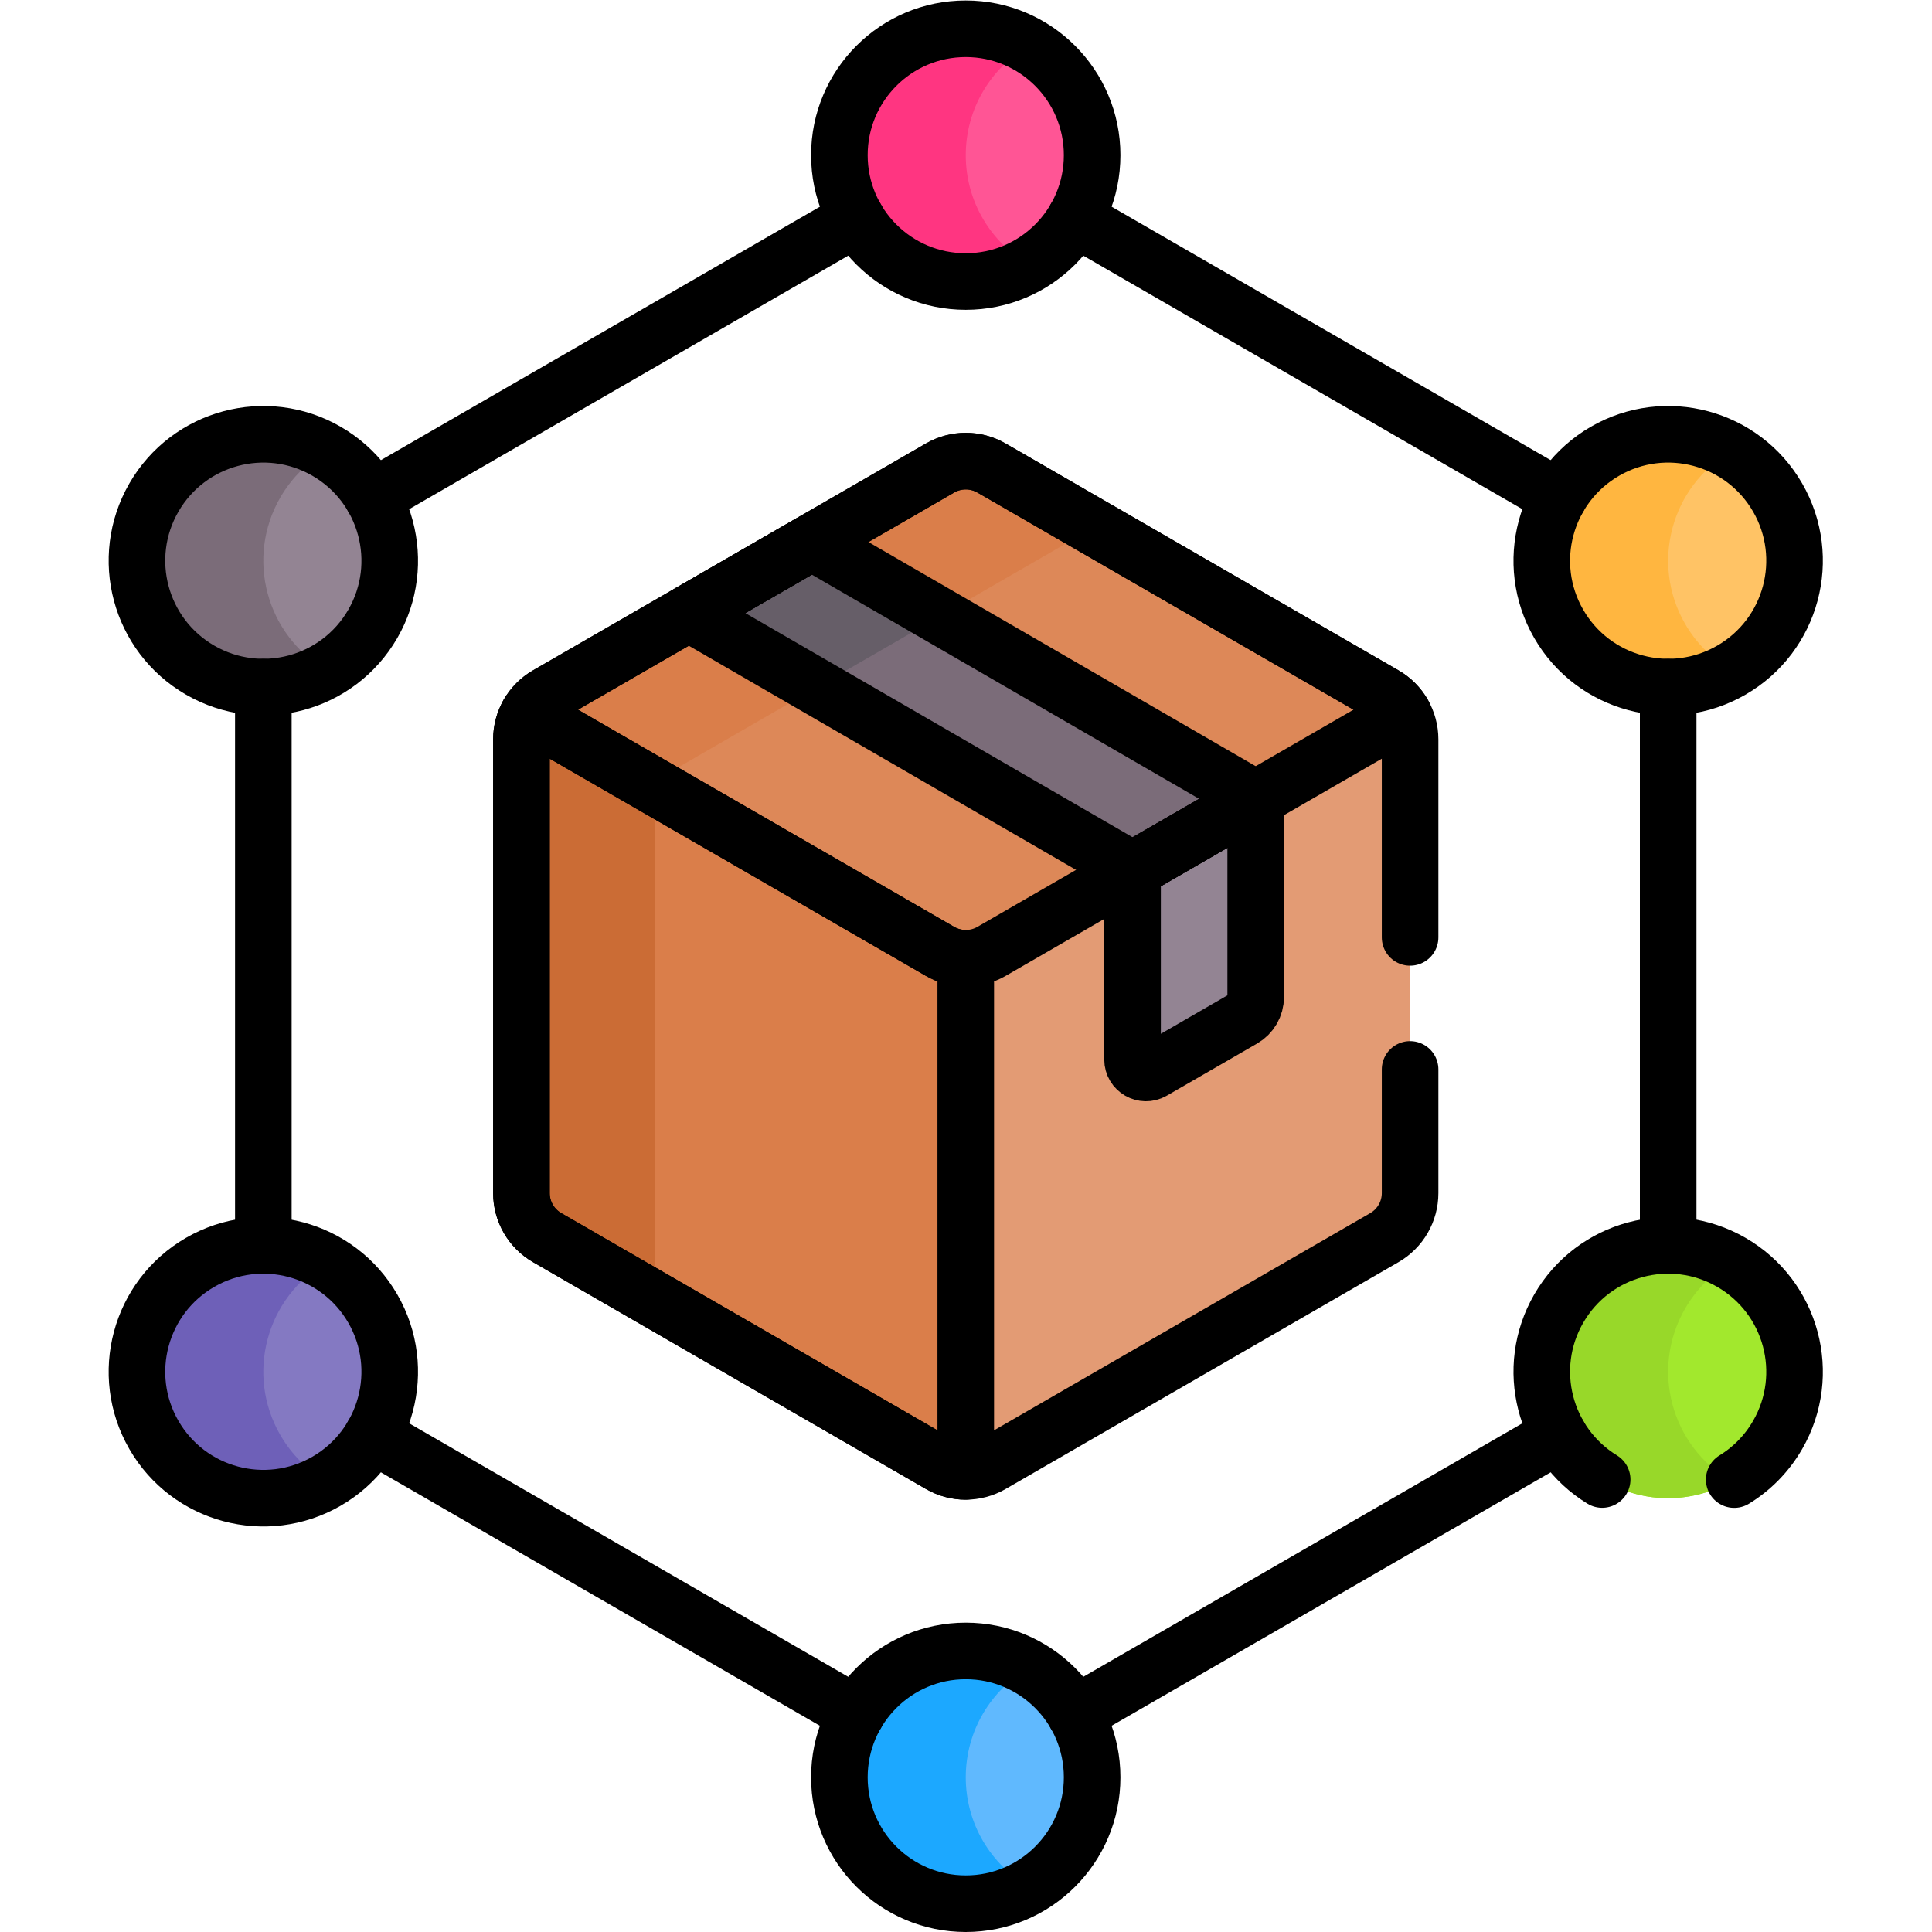
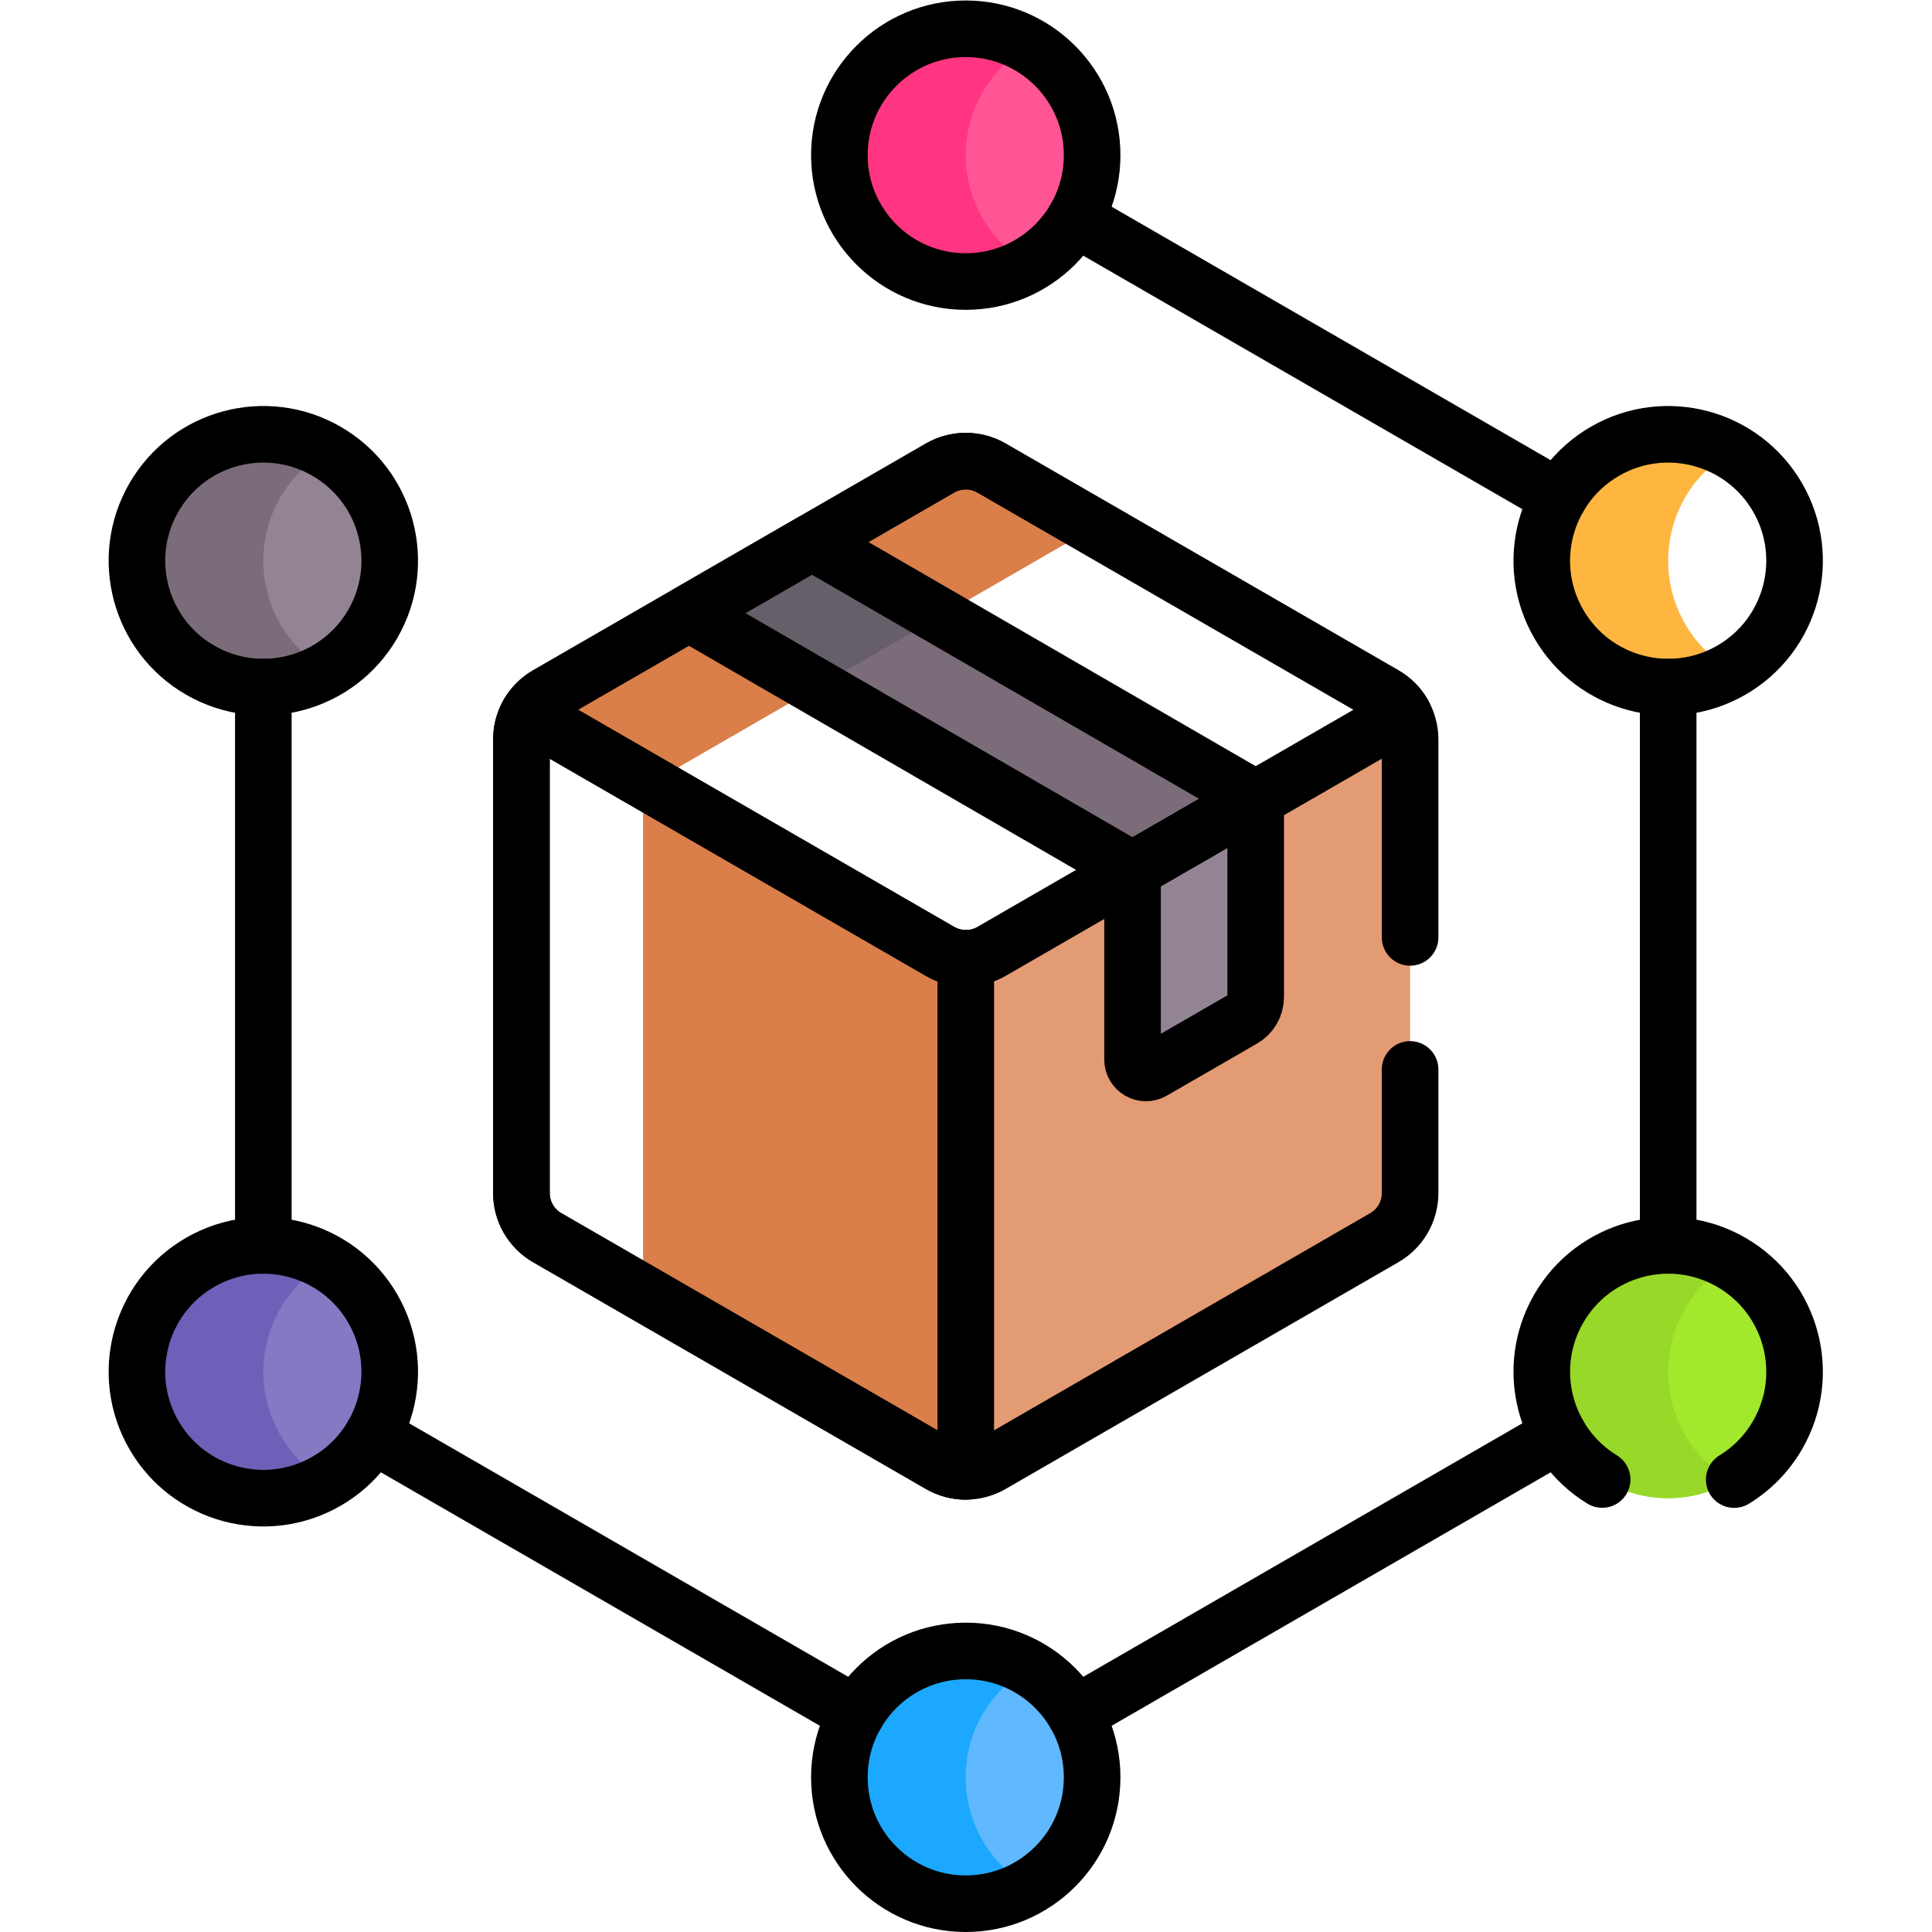
<svg xmlns="http://www.w3.org/2000/svg" version="1.1" id="svg1317" xml:space="preserve" width="682.667" height="682.667" viewBox="0 0 682.667 682.667">
  <defs id="defs1321">
    <clipPath clipPathUnits="userSpaceOnUse" id="clipPath1331">
      <path d="M 0,512 H 512 V 0 H 0 Z" id="path1329" />
    </clipPath>
  </defs>
  <g id="g1323" transform="matrix(1.333,0,0,-1.333,0,682.667)">
    <g id="g1325">
      <g id="g1327" clip-path="url(#clipPath1331)">
        <g id="g1333" transform="translate(365.462,322.948)">
          <path d="m 0,0 -116,-64.831 v -130.451 l 6.539,-5.563 c 2.353,0 4.704,0.608 6.813,1.825 l 104.159,60.136 c 4.215,2.434 6.811,6.932 6.811,11.8 V -6.812 c 0,2.434 -0.649,4.775 -1.825,6.812 z" style="fill:#e39b74;fill-opacity:1;fill-rule:nonzero;stroke:none" id="path1335" />
        </g>
        <g id="g1337" transform="translate(175.248,307.608)">
          <path d="M 0,0 -2.12,-1.275 -4.787,-7.24 v -130.987 l 78.728,-45.453 c 2.107,-1.217 4.46,-1.825 6.812,-1.825 v 136.014 l -2.54,5.921 z" style="fill:#da7e4a;fill-opacity:1;fill-rule:nonzero;stroke:none" id="path1339" />
        </g>
        <g id="g1341" transform="translate(173.537,171.899)">
-           <path d="m 0,0 v 125.035 c 0,3.59 1.364,6.982 3.718,9.556 l -29.544,16.458 h -7.668 c -1.176,-2.037 -1.826,-4.378 -1.826,-6.812 V 23.964 c 0,-4.867 2.597,-9.365 6.813,-11.799 L 0.834,-4.775 C 0.293,-3.265 0,-1.654 0,0" style="fill:#cb6c35;fill-opacity:1;fill-rule:nonzero;stroke:none" id="path1343" />
-         </g>
+           </g>
        <g id="g1345" transform="translate(289.501,471)">
          <path d="M 0,0 C 0,18.501 -14.999,33.5 -33.5,33.5 -52.001,33.5 -67,18.501 -67,0 -67,-18.501 -52.001,-33.5 -33.5,-33.5 -14.999,-33.5 0,-18.501 0,0" style="fill:#ff5595;fill-opacity:1;fill-rule:nonzero;stroke:none" id="path1347" />
        </g>
        <g id="g1349" transform="translate(289.501,41)">
          <path d="M 0,0 C 0,18.501 -14.999,33.5 -33.5,33.5 -52.001,33.5 -67,18.501 -67,0 -67,-18.501 -52.001,-33.5 -33.5,-33.5 -14.999,-33.5 0,-18.501 0,0" style="fill:#60b9fe;fill-opacity:1;fill-rule:nonzero;stroke:none" id="path1351" />
        </g>
        <g id="g1353" transform="translate(86.555,392.512)">
          <path d="m 0,0 c -16.022,9.251 -36.511,3.761 -45.762,-12.262 -9.25,-16.023 -3.76,-36.511 12.262,-45.761 16.023,-9.251 36.511,-3.762 45.762,12.261 C 21.513,-29.739 16.023,-9.25 0,0" style="fill:#938493;fill-opacity:1;fill-rule:nonzero;stroke:none" id="path1355" />
        </g>
        <g id="g1357" transform="translate(458.946,177.512)">
          <path d="m 0,0 c -16.022,9.251 -36.511,3.761 -45.762,-12.262 -9.251,-16.023 -3.76,-36.511 12.262,-45.761 16.022,-9.251 36.511,-3.762 45.762,12.261 C 21.513,-29.739 16.022,-9.25 0,0" style="fill:#a2e82d;fill-opacity:1;fill-rule:nonzero;stroke:none" id="path1359" />
        </g>
        <g id="g1361" transform="translate(53.055,177.512)">
          <path d="m 0,0 c -16.022,-9.25 -21.512,-29.739 -12.262,-45.762 9.251,-16.023 29.74,-21.512 45.762,-12.261 16.023,9.25 21.513,29.738 12.262,45.761 C 36.511,3.761 16.023,9.251 0,0" style="fill:#8479c2;fill-opacity:1;fill-rule:nonzero;stroke:none" id="path1363" />
        </g>
        <g id="g1365" transform="translate(425.446,392.512)">
-           <path d="m 0,0 c -16.022,-9.25 -21.513,-29.739 -12.262,-45.762 9.251,-16.023 29.74,-21.512 45.762,-12.261 16.022,9.25 21.513,29.738 12.262,45.761 C 36.511,3.761 16.022,9.251 0,0" style="fill:#ffc365;fill-opacity:1;fill-rule:nonzero;stroke:none" id="path1367" />
-         </g>
+           </g>
        <g id="g1369" transform="translate(256.001,471)">
          <path d="M 0,0 C 0,12.397 6.739,23.214 16.75,29.007 11.821,31.859 6.104,33.5 0,33.5 -18.501,33.5 -33.5,18.501 -33.5,0 c 0,-18.501 14.999,-33.5 33.5,-33.5 6.104,0 11.821,1.641 16.75,4.493 C 6.739,-23.214 0,-12.397 0,0" style="fill:#ff3581;fill-opacity:1;fill-rule:nonzero;stroke:none" id="path1371" />
        </g>
        <g id="g1373" transform="translate(256.001,41)">
          <path d="M 0,0 C 0,12.397 6.739,23.214 16.75,29.007 11.821,31.859 6.104,33.5 0,33.5 -18.501,33.5 -33.5,18.501 -33.5,0 c 0,-18.501 14.999,-33.5 33.5,-33.5 6.104,0 11.821,1.641 16.75,4.493 C 6.739,-23.214 0,-12.397 0,0" style="fill:#1ca8ff;fill-opacity:1;fill-rule:nonzero;stroke:none" id="path1375" />
        </g>
        <g id="g1377" transform="translate(74.293,380.25)">
          <path d="M 0,0 C 3.052,5.286 7.332,9.417 12.266,12.259 12.265,12.26 12.263,12.261 12.262,12.262 -3.761,21.513 -24.249,16.023 -33.5,0 c -9.25,-16.023 -3.761,-36.511 12.262,-45.762 10.737,-6.198 23.474,-5.77 33.496,0.003 C -3.762,-36.508 -9.25,-16.021 0,0" style="fill:#7b6c79;fill-opacity:1;fill-rule:nonzero;stroke:none" id="path1379" />
        </g>
        <g id="g1381" transform="translate(446.685,165.25)">
          <path d="M 0,0 C 3.052,5.286 7.331,9.417 12.266,12.259 12.265,12.26 12.263,12.261 12.262,12.262 -3.761,21.513 -24.249,16.023 -33.5,0 c -9.251,-16.023 -3.761,-36.511 12.262,-45.762 10.736,-6.198 23.473,-5.77 33.496,0.003 C -3.762,-36.508 -9.25,-16.021 0,0" style="fill:#98d829;fill-opacity:1;fill-rule:nonzero;stroke:none" id="path1383" />
        </g>
        <g id="g1385" transform="translate(74.293,131.75)">
          <path d="M 0,0 C -9.25,16.021 -3.762,36.508 12.258,45.759 2.236,51.532 -10.501,51.961 -21.238,45.762 -37.261,36.511 -42.75,16.023 -33.5,0 c 9.251,-16.023 29.739,-21.513 45.762,-12.262 10e-4,0.001 0.003,0.002 0.004,0.003 C 7.332,-9.417 3.052,-5.286 0,0" style="fill:#6e60b8;fill-opacity:1;fill-rule:nonzero;stroke:none" id="path1387" />
        </g>
        <g id="g1389" transform="translate(446.685,346.75)">
          <path d="M 0,0 C -9.25,16.021 -3.762,36.508 12.258,45.759 2.235,51.532 -10.502,51.961 -21.238,45.762 -37.261,36.511 -42.751,16.023 -33.5,0 c 9.251,-16.023 29.739,-21.513 45.762,-12.262 10e-4,0.001 0.003,0.002 0.004,0.003 C 7.331,-9.417 3.052,-5.286 0,0" style="fill:#ffb640;fill-opacity:1;fill-rule:nonzero;stroke:none" id="path1391" />
        </g>
        <g id="g1393" transform="translate(366.973,327.935)">
-           <path d="m 0,0 -80.585,46.525 -113.259,-68.127 -0.884,-1.977 76.914,-44.406 c 4.234,-2.445 9.451,-2.445 13.684,0 L 4.986,-4.987 C 3.811,-2.95 2.107,-1.217 0,0" style="fill:#dd8858;fill-opacity:1;fill-rule:nonzero;stroke:none" id="path1395" />
-         </g>
+           </g>
        <g id="g1397" transform="translate(180.619,309.2)">
          <path d="m 0,0 108.283,62.518 c 0.388,0.223 0.786,0.42 1.189,0.605 L 82.194,78.872 c -4.215,2.433 -9.409,2.433 -13.624,0 L 34.598,59.258 33.408,56.425 8.967,41.425 1.972,40.421 -35.589,18.735 c -2.108,-1.217 -3.811,-2.95 -4.987,-4.987 l 34.8,-20.091 C -4.57,-3.726 -2.58,-1.489 0,0" style="fill:#da7e4a;fill-opacity:1;fill-rule:nonzero;stroke:none" id="path1399" />
        </g>
        <g id="g1401" transform="translate(332.849,300.368)">
          <path d="m 0,0 h -3.637 l -27,-15.118 -2,-3.725 v -50.254 c 0,-2.739 2.965,-4.451 5.337,-3.081 l 23.935,13.818 c 2.089,1.206 3.375,3.435 3.375,5.847 v 52.507 z" style="fill:#938493;fill-opacity:1;fill-rule:nonzero;stroke:none" id="path1403" />
        </g>
        <g id="g1405" transform="translate(332.849,300.368)">
          <path d="m 0,0 -86.448,50.04 -31.958,-19.224 85.769,-49.647 v -0.012 z" style="fill:#7b6c79;fill-opacity:1;fill-rule:nonzero;stroke:none" id="path1407" />
        </g>
        <g id="g1409" transform="translate(249.193,348.791)">
          <path d="M 0,0 -33.976,19.667 -66.603,0.83 -32.626,-18.837 Z" style="fill:#665e68;fill-opacity:1;fill-rule:nonzero;stroke:none" id="path1411" />
        </g>
        <g id="g1413" transform="translate(289.5,471)">
          <path d="M 0,0 C 0,18.501 -14.998,33.5 -33.5,33.5 -52.001,33.5 -67,18.501 -67,0 -67,-18.501 -52.001,-33.5 -33.5,-33.5 -14.998,-33.5 0,-18.501 0,0 Z" style="fill:none;stroke:#000000;stroke-width:15;stroke-linecap:round;stroke-linejoin:round;stroke-miterlimit:10;stroke-dasharray:none;stroke-opacity:1" id="path1415" />
        </g>
        <g id="g1417" transform="translate(289.5,41)">
          <path d="M 0,0 C 0,18.501 -14.998,33.5 -33.5,33.5 -52.001,33.5 -67,18.501 -67,0 -67,-18.501 -52.001,-33.5 -33.5,-33.5 -14.998,-33.5 0,-18.501 0,0 Z" style="fill:none;stroke:#000000;stroke-width:15;stroke-linecap:round;stroke-linejoin:round;stroke-miterlimit:10;stroke-dasharray:none;stroke-opacity:1" id="path1419" />
        </g>
        <g id="g1421" transform="translate(86.555,392.512)">
          <path d="m 0,0 c -16.023,9.251 -36.511,3.761 -45.762,-12.262 -9.251,-16.023 -3.761,-36.511 12.262,-45.761 16.022,-9.251 36.511,-3.762 45.762,12.261 C 21.513,-29.739 16.022,-9.25 0,0 Z" style="fill:none;stroke:#000000;stroke-width:15;stroke-linecap:round;stroke-linejoin:round;stroke-miterlimit:10;stroke-dasharray:none;stroke-opacity:1" id="path1423" />
        </g>
        <g id="g1425" transform="translate(53.055,177.512)">
-           <path d="m 0,0 c -16.023,-9.25 -21.513,-29.739 -12.262,-45.762 9.251,-16.023 29.739,-21.512 45.762,-12.261 16.022,9.25 21.513,29.738 12.262,45.761 C 36.511,3.761 16.022,9.251 0,0 Z" style="fill:none;stroke:#000000;stroke-width:15;stroke-linecap:round;stroke-linejoin:round;stroke-miterlimit:10;stroke-dasharray:none;stroke-opacity:1" id="path1427" />
+           <path d="m 0,0 c -16.023,-9.25 -21.513,-29.739 -12.262,-45.762 9.251,-16.023 29.739,-21.512 45.762,-12.261 16.022,9.25 21.513,29.738 12.262,45.761 C 36.511,3.761 16.022,9.251 0,0 " style="fill:none;stroke:#000000;stroke-width:15;stroke-linecap:round;stroke-linejoin:round;stroke-miterlimit:10;stroke-dasharray:none;stroke-opacity:1" id="path1427" />
        </g>
        <g id="g1429" transform="translate(425.445,392.512)">
          <path d="m 0,0 c -16.022,-9.25 -21.513,-29.739 -12.262,-45.762 9.251,-16.023 29.74,-21.512 45.762,-12.261 16.023,9.25 21.513,29.738 12.262,45.761 C 36.512,3.761 16.023,9.251 0,0 Z" style="fill:none;stroke:#000000;stroke-width:15;stroke-linecap:round;stroke-linejoin:round;stroke-miterlimit:10;stroke-dasharray:none;stroke-opacity:1" id="path1431" />
        </g>
        <g id="g1433" transform="translate(413.188,380.248)">
          <path d="M 0,0 -128.179,74.004" style="fill:none;stroke:#000000;stroke-width:15;stroke-linecap:round;stroke-linejoin:round;stroke-miterlimit:10;stroke-dasharray:none;stroke-opacity:1" id="path1435" />
        </g>
        <g id="g1437" transform="translate(442.195,181.996)">
          <path d="M 0,0 V 148.008" style="fill:none;stroke:#000000;stroke-width:15;stroke-linecap:round;stroke-linejoin:round;stroke-miterlimit:10;stroke-dasharray:none;stroke-opacity:1" id="path1439" />
        </g>
        <g id="g1441" transform="translate(285.009,57.748)">
          <path d="M 0,0 128.179,74.004" style="fill:none;stroke:#000000;stroke-width:15;stroke-linecap:round;stroke-linejoin:round;stroke-miterlimit:10;stroke-dasharray:none;stroke-opacity:1" id="path1443" />
        </g>
        <g id="g1445" transform="translate(98.813,131.752)">
          <path d="M 0,0 128.179,-74.004" style="fill:none;stroke:#000000;stroke-width:15;stroke-linecap:round;stroke-linejoin:round;stroke-miterlimit:10;stroke-dasharray:none;stroke-opacity:1" id="path1447" />
        </g>
        <g id="g1449" transform="translate(69.805,330.004)">
          <path d="M 0,0 V -148.008" style="fill:none;stroke:#000000;stroke-width:15;stroke-linecap:round;stroke-linejoin:round;stroke-miterlimit:10;stroke-dasharray:none;stroke-opacity:1" id="path1451" />
        </g>
        <g id="g1453" transform="translate(226.992,454.252)">
-           <path d="M 0,0 -128.179,-74.004" style="fill:none;stroke:#000000;stroke-width:15;stroke-linecap:round;stroke-linejoin:round;stroke-miterlimit:10;stroke-dasharray:none;stroke-opacity:1" id="path1455" />
-         </g>
+           </g>
        <g id="g1457" transform="translate(249.158,259.95)">
          <path d="M 0,0 C 4.234,-2.444 9.451,-2.444 13.684,0 L 122.8,62.998 c -1.175,2.037 -2.879,3.77 -4.986,4.987 L 13.655,128.122 c -4.216,2.433 -9.409,2.433 -13.625,0 L -104.129,67.985 c -2.108,-1.217 -3.811,-2.95 -4.987,-4.987 z" style="fill:none;stroke:#000000;stroke-width:15;stroke-linecap:round;stroke-linejoin:round;stroke-miterlimit:10;stroke-dasharray:none;stroke-opacity:1" id="path1459" />
        </g>
        <g id="g1461" transform="translate(182.59,349.622)">
          <path d="m 0,0 117.621,-68.084 v -0.013 l 32.636,18.844 -117.631,68.089 z" style="fill:none;stroke:#000000;stroke-width:15;stroke-linecap:round;stroke-linejoin:round;stroke-miterlimit:10;stroke-dasharray:none;stroke-opacity:1" id="path1463" />
        </g>
        <g id="g1465" transform="translate(249.158,259.95)">
          <path d="m 0,0 -109.116,62.998 c -1.176,-2.037 -1.825,-4.378 -1.825,-6.812 V -64.086 c 0,-4.868 2.597,-9.366 6.812,-11.799 L 0.03,-136.022 c 2.108,-1.217 4.46,-1.825 6.812,-1.825 V -1.833 C 4.479,-1.833 2.117,-1.222 0,0 Z" style="fill:none;stroke:#000000;stroke-width:15;stroke-linecap:round;stroke-linejoin:round;stroke-miterlimit:10;stroke-dasharray:none;stroke-opacity:1" id="path1467" />
        </g>
        <g id="g1469" transform="translate(300.211,281.525)">
          <path d="m 0,0 v -50.253 c 0,-2.74 2.965,-4.452 5.337,-3.082 l 23.934,13.818 c 2.089,1.206 3.376,3.435 3.376,5.847 v 52.507 l -0.01,0.006 z" style="fill:none;stroke:#000000;stroke-width:15;stroke-linecap:round;stroke-linejoin:round;stroke-miterlimit:10;stroke-dasharray:none;stroke-opacity:1" id="path1471" />
        </g>
        <g id="g1473" transform="translate(459.695,119.928)">
          <path d="M 0,0 C 4.617,2.822 8.615,6.806 11.512,11.822 20.763,27.845 15.273,48.333 -0.75,57.584 -16.772,66.835 -37.261,61.345 -46.512,45.322 -55.615,29.555 -50.436,9.471 -35,0.019" style="fill:none;stroke:#000000;stroke-width:15;stroke-linecap:round;stroke-linejoin:round;stroke-miterlimit:10;stroke-dasharray:none;stroke-opacity:1" id="path1475" />
        </g>
        <g id="g1477" transform="translate(373.783,263.648)">
          <path d="m 0,0 v 52.488 c 0,4.867 -2.597,9.365 -6.812,11.799 l -104.159,60.136 c -4.216,2.434 -9.409,2.434 -13.624,0 L -228.754,64.287 c -4.216,-2.434 -6.812,-6.932 -6.812,-11.799 V -67.785 c 0,-4.867 2.596,-9.365 6.812,-11.799 l 104.159,-60.136 c 4.215,-2.434 9.408,-2.434 13.624,0 L -6.812,-79.584 C -2.597,-77.15 0,-72.652 0,-67.785 V -35" style="fill:none;stroke:#000000;stroke-width:15;stroke-linecap:round;stroke-linejoin:round;stroke-miterlimit:10;stroke-dasharray:none;stroke-opacity:1" id="path1479" />
        </g>
      </g>
    </g>
  </g>
</svg>